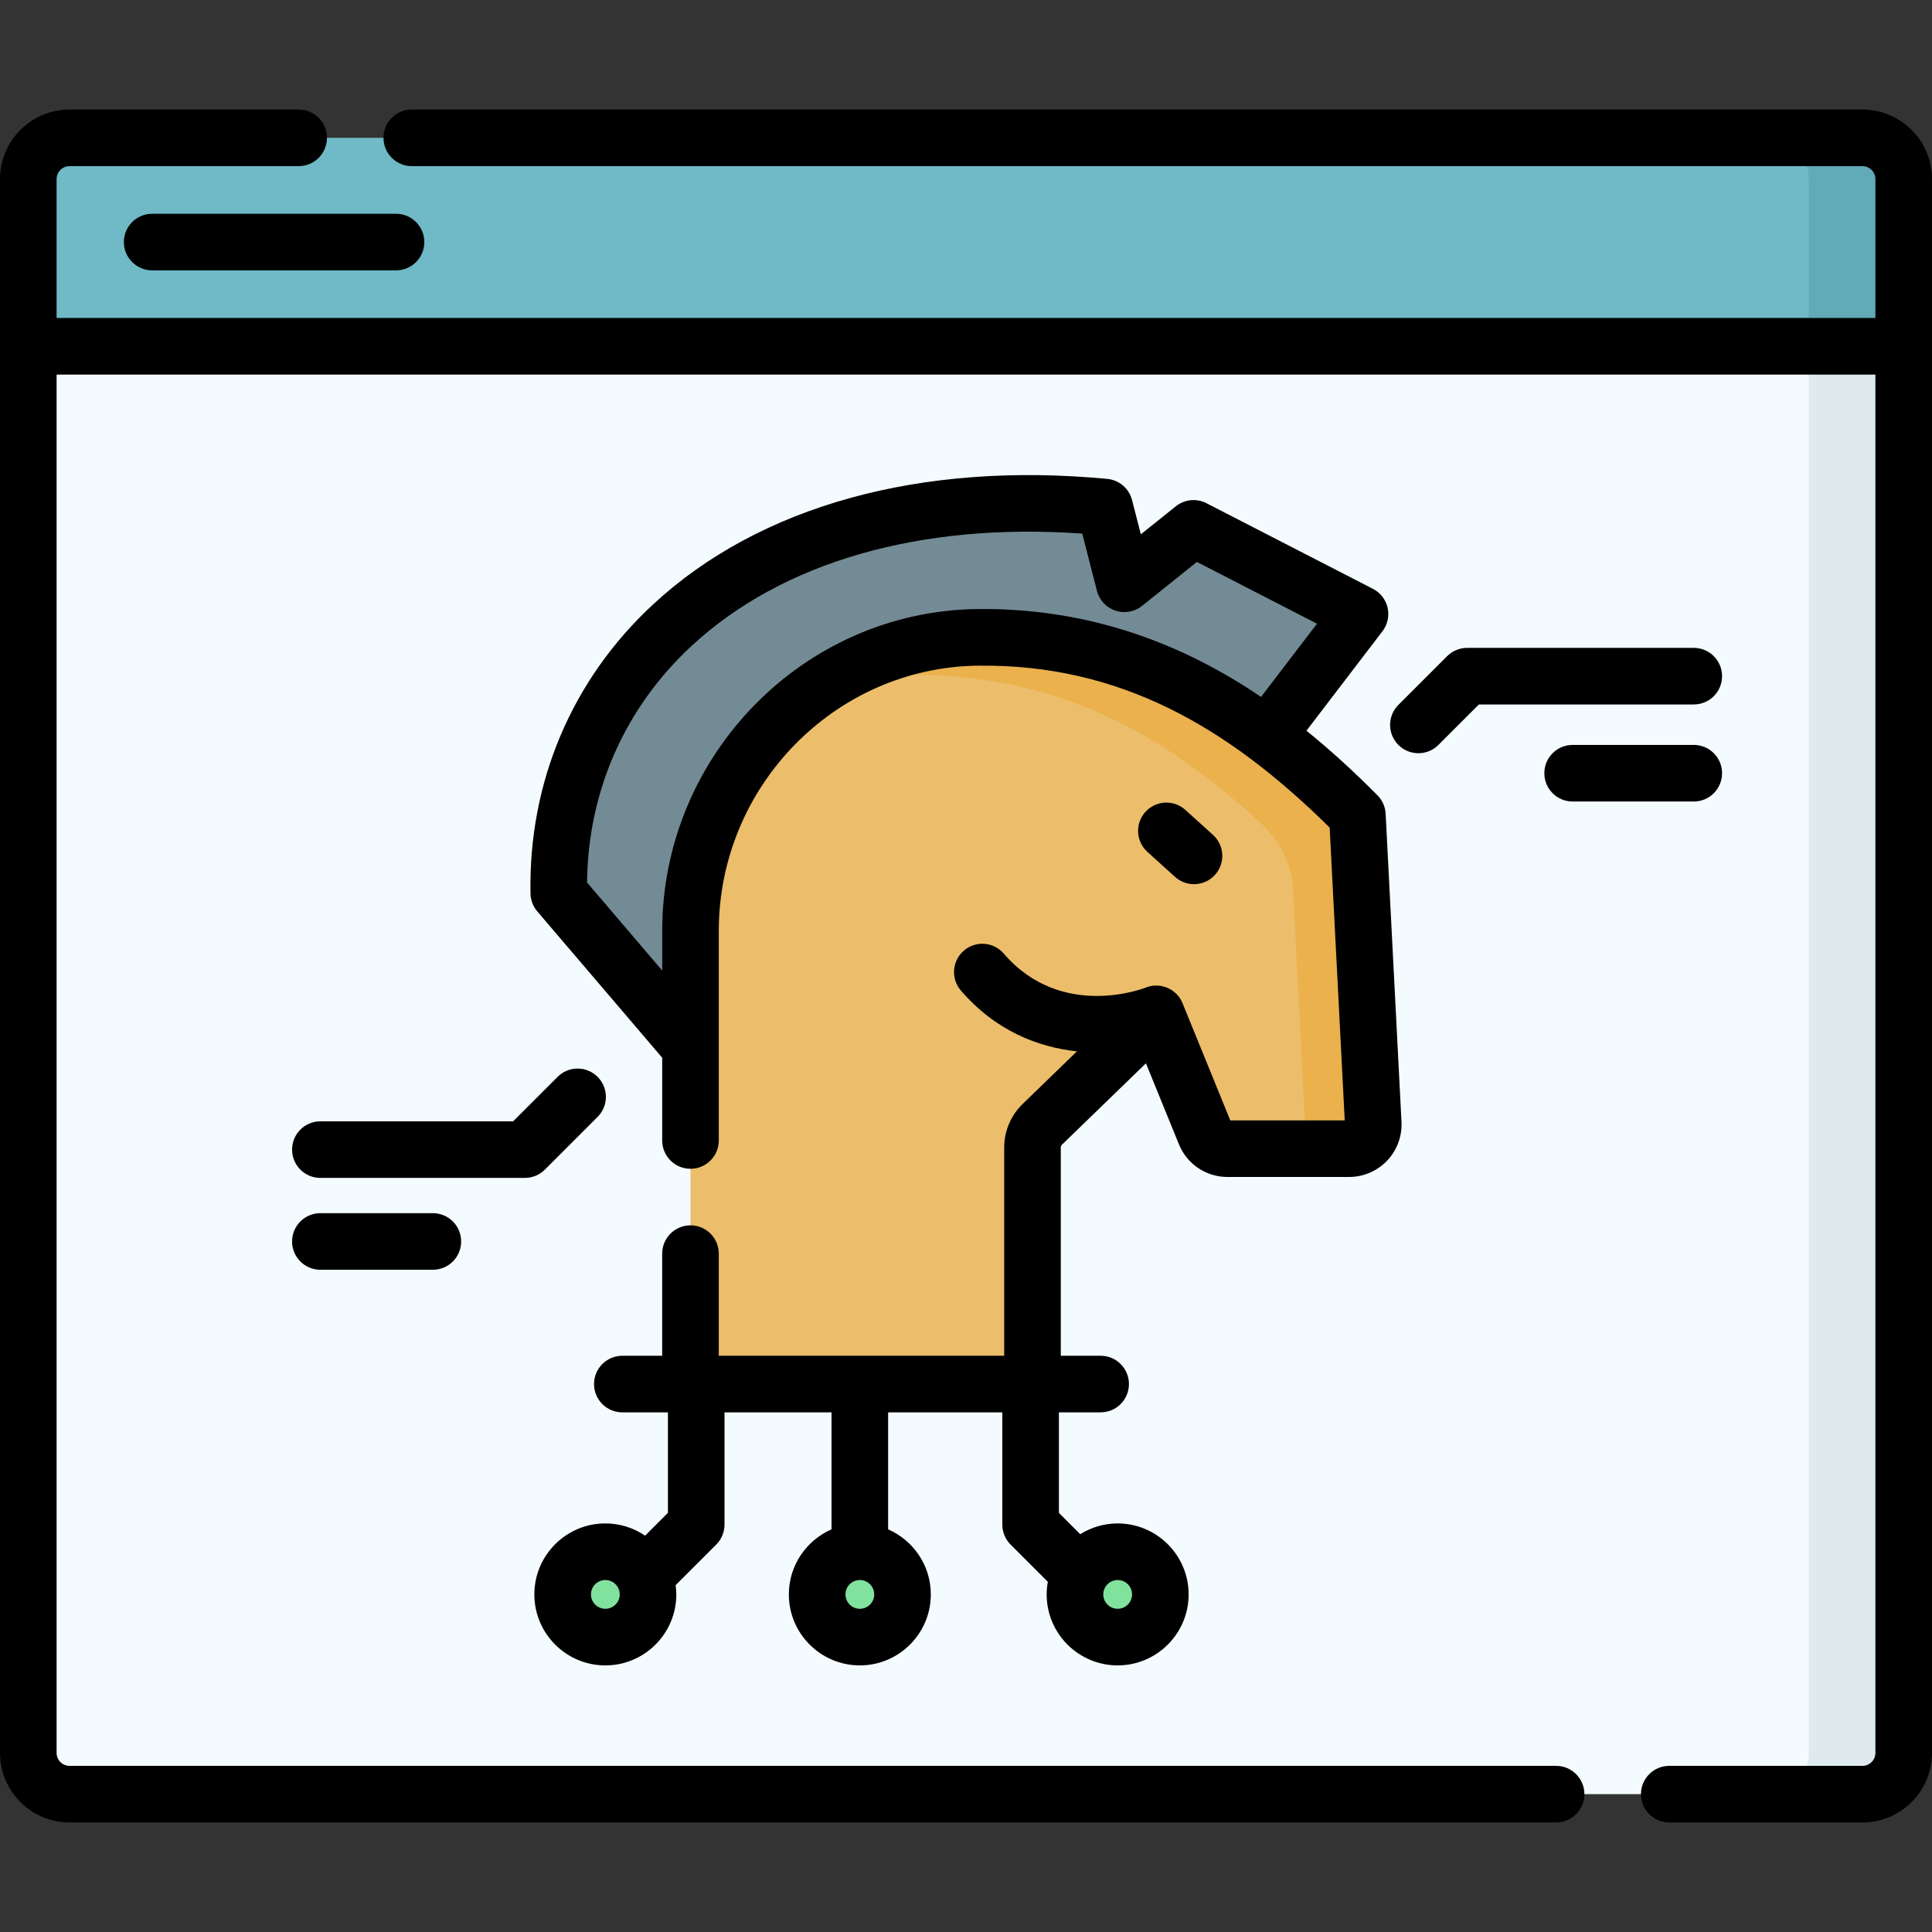
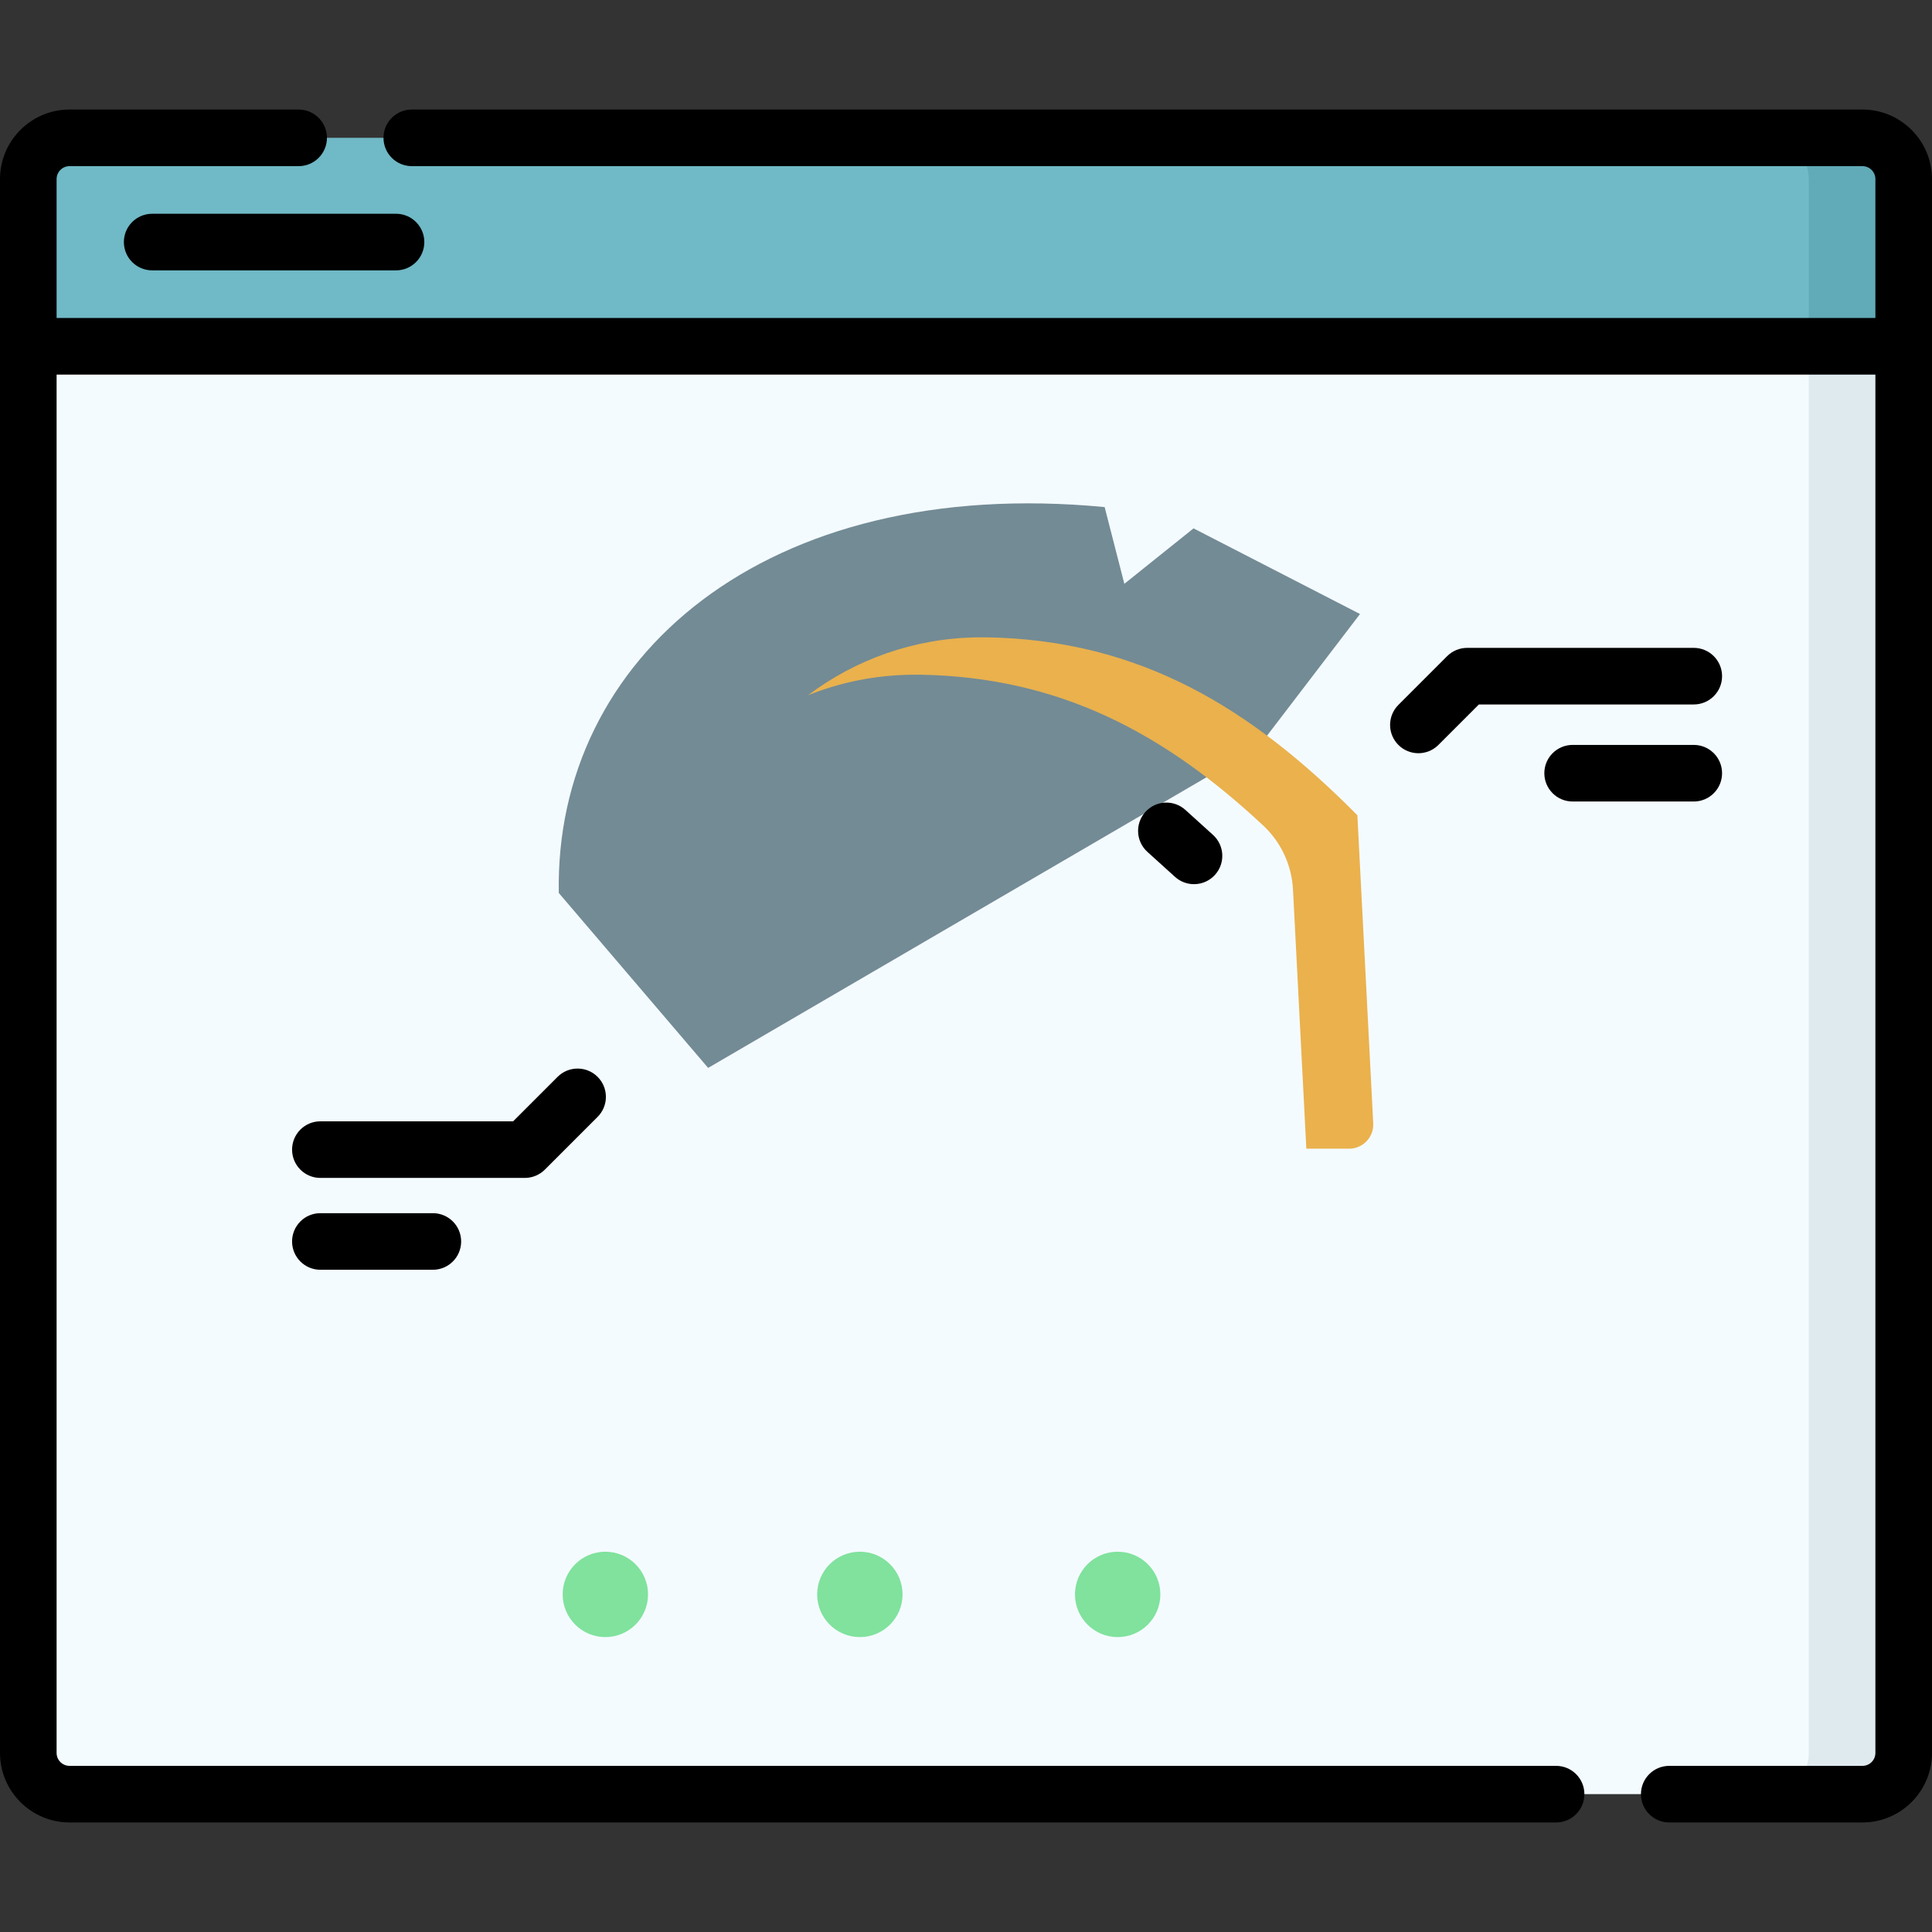
<svg xmlns="http://www.w3.org/2000/svg" id="Capa_1" enable-background="new 0 0 512 512" height="512" viewBox="0 0 512 512" width="512">
  <rect x="0" y="0" width="512" height="512" fill="#333333" stroke="none" />
  <g>
    <path d="m493.572 475.47h-475.143c-6.036 0-10.928-4.893-10.928-10.928v-372.773l19.362-17.343h452.492l25.145 17.343v372.773c0 6.035-4.892 10.928-10.928 10.928z" fill="#f4fbff" />
    <path d="m479.354 74.426v390.116c0 6.036-4.893 10.928-10.928 10.928h25.146c6.036 0 10.928-4.893 10.928-10.928v-372.773z" fill="#dfeaef" />
    <path d="m493.572 36.529h-475.143c-6.036 0-10.928 4.893-10.928 10.928v44.311h497v-44.311c-.001-6.035-4.893-10.928-10.929-10.928z" fill="#70b9c6" />
    <path d="m493.572 36.529h-25.146c6.036 0 10.928 4.893 10.928 10.928v44.311h25.146v-44.311c0-6.035-4.892-10.928-10.928-10.928z" fill="#61aab7" />
    <g>
      <path d="m333.48 197.971 26.939-35.251-44.118-22.696-18.334 14.689-5.224-20.334c-90.161-8.601-145.832 40.151-144.654 102.274l39.575 46.357z" fill="#738b95" />
-       <path d="m273.629 304.059v62.727h-90.638v-120.108c0-42.3 33.793-77.261 76.089-77.773.81-.01 1.621-.012 2.431-.006 40.703.697 70.104 18.79 98.208 47.148l4.202 81.638c.188 3.658-2.727 6.726-6.389 6.726h-32.231c-2.601 0-4.943-1.575-5.925-3.984l-12.935-31.752-30.236 29.301c-1.647 1.596-2.576 3.791-2.576 6.083z" fill="#ecbe6b" />
      <g>
        <path d="m359.719 216.047c-28.104-28.358-57.505-46.451-98.208-47.148-.81-.006-1.621-.004-2.431.006-16.875.204-32.393 5.896-44.954 15.346 8.483-3.398 17.712-5.323 27.388-5.44.81-.01 1.621-.012 2.431-.006 37.149.636 64.884 15.763 90.81 39.959 4.736 4.42 7.569 10.511 7.902 16.981l3.534 68.667h11.341c3.662 0 6.577-3.069 6.389-6.726z" fill="#eab14d" />
      </g>
      <g>
        <g>
          <circle cx="160.425" cy="422.534" fill="#80e29d" r="11.313" />
        </g>
        <g>
          <circle cx="227.871" cy="422.534" fill="#80e29d" r="11.313" />
        </g>
        <g>
          <circle cx="296.195" cy="422.534" fill="#80e29d" r="11.313" />
        </g>
      </g>
    </g>
    <g>
      <path d="m32.828 64.149c0 4.142 3.357 7.5 7.5 7.5h64.622c4.143 0 7.5-3.358 7.5-7.5s-3.357-7.5-7.5-7.5h-64.622c-4.142 0-7.5 3.358-7.5 7.5z" />
      <path d="m493.572 29.029h-384.442c-4.143 0-7.5 3.358-7.5 7.5s3.357 7.5 7.5 7.5h384.442c1.89 0 3.428 1.538 3.428 3.428v36.812h-482v-36.811c0-1.89 1.538-3.428 3.429-3.428h60.715c4.143 0 7.5-3.358 7.5-7.5s-3.357-7.5-7.5-7.5h-60.715c-10.162-.001-18.429 8.266-18.429 18.428v417.084c0 10.162 8.267 18.429 18.429 18.429h393.952c4.143 0 7.5-3.357 7.5-7.5s-3.357-7.5-7.5-7.5h-393.952c-1.891 0-3.429-1.538-3.429-3.429v-365.273h482v365.273c0 1.891-1.538 3.429-3.428 3.429h-51.205c-4.143 0-7.5 3.357-7.5 7.5s3.357 7.5 7.5 7.5h51.205c10.161 0 18.428-8.267 18.428-18.429v-417.084c0-10.162-8.267-18.429-18.428-18.429z" />
      <path d="m381.19 197.416 10.726-10.725h56.95c4.143 0 7.5-3.358 7.5-7.5s-3.357-7.5-7.5-7.5h-60.056c-1.989 0-3.896.79-5.303 2.197l-12.922 12.921c-2.93 2.929-2.93 7.677-.001 10.606 1.465 1.465 3.384 2.197 5.304 2.197 1.919.001 3.839-.732 5.302-2.196z" />
      <path d="m416.764 212.41h32.103c4.143 0 7.5-3.358 7.5-7.5s-3.357-7.5-7.5-7.5h-32.103c-4.143 0-7.5 3.358-7.5 7.5s3.357 7.5 7.5 7.5z" />
      <path d="m144.393 309.965 13.981-13.981c2.929-2.93 2.929-7.678 0-10.607-2.93-2.928-7.678-2.928-10.607 0l-11.784 11.785h-51.08c-4.143 0-7.5 3.357-7.5 7.5s3.357 7.5 7.5 7.5h54.187c1.988-.001 3.895-.791 5.303-2.197z" />
      <path d="m84.902 321.502c-4.143 0-7.5 3.357-7.5 7.5s3.357 7.5 7.5 7.5h29.807c4.143 0 7.5-3.357 7.5-7.5s-3.357-7.5-7.5-7.5z" />
      <path d="m311.39 232.378c1.436 1.299 3.235 1.938 5.03 1.938 2.045 0 4.083-.832 5.563-2.468 2.779-3.072 2.542-7.814-.529-10.593l-7.318-6.621c-3.071-2.778-7.814-2.543-10.594.53-2.779 3.072-2.542 7.814.529 10.593z" />
-       <path d="m281.424 303.362 22.261-21.572 8.746 21.468c2.143 5.257 7.194 8.653 12.87 8.653h32.231c3.792 0 7.465-1.577 10.076-4.326 2.611-2.75 3.998-6.499 3.803-10.286l-4.201-81.637c-.095-1.842-.865-3.584-2.163-4.894-6.302-6.359-12.558-12.056-18.821-17.124l20.152-26.37c1.349-1.765 1.846-4.036 1.357-6.202-.487-2.167-1.911-4.005-3.886-5.021l-44.118-22.696c-2.629-1.352-5.81-1.034-8.12.816l-9.271 7.427-2.334-9.085c-.786-3.061-3.406-5.3-6.552-5.6-49.399-4.71-92.151 7.102-120.388 33.267-21.502 19.924-33.036 47.133-32.478 76.616.033 1.736.668 3.407 1.795 4.728l33.106 38.78v21.935c0 4.143 3.357 7.5 7.5 7.5s7.5-3.357 7.5-7.5v-55.56c0-38.291 30.81-69.815 68.68-70.274 37.742-.461 66.347 16.377 93.207 42.911l3.993 77.597h-30.329c-.044-.109-12.695-31.162-12.654-31.062-1.567-3.848-5.973-5.665-9.773-4.121-.221.091-22.286 8.788-37.596-9.013-2.702-3.141-7.437-3.498-10.577-.796-3.141 2.701-3.497 7.437-.796 10.577 9.184 10.68 20.463 15.023 30.76 16.119l-14.424 13.977c-3.084 2.991-4.854 7.17-4.854 11.466v55.228h-75.638v-27.062c0-4.143-3.357-7.5-7.5-7.5s-7.5 3.357-7.5 7.5v27.062h-10.56c-4.143 0-7.5 3.357-7.5 7.5s3.357 7.5 7.5 7.5h12.081v26.636l-6.042 6.042c-3.01-2.045-6.641-3.243-10.546-3.243-10.373 0-18.812 8.439-18.812 18.813 0 10.373 8.439 18.812 18.812 18.812 10.374 0 18.813-8.439 18.813-18.812 0-.831-.073-1.644-.178-2.446l10.756-10.757c1.406-1.406 2.196-3.313 2.196-5.303v-29.742h28.358v31.004c-6.65 2.904-11.313 9.536-11.313 17.244 0 10.373 8.439 18.812 18.813 18.812 10.373 0 18.812-8.439 18.812-18.812 0-7.708-4.663-14.34-11.312-17.244v-31.004h30.259v29.742c0 1.989.79 3.896 2.196 5.303l9.869 9.87c-.195 1.084-.313 2.194-.313 3.333 0 10.373 8.439 18.812 18.812 18.812 10.374 0 18.813-8.439 18.813-18.812 0-10.374-8.439-18.813-18.813-18.813-3.64 0-7.03 1.056-9.913 2.854l-5.652-5.652v-26.636h11.059c4.143 0 7.5-3.357 7.5-7.5s-3.357-7.5-7.5-7.5h-10.56v-55.228c.006-.263.114-.518.301-.699zm-22.435-141.957c-46.041.558-83.498 38.811-83.498 85.273v10.522l-19.916-23.328c.236-24.13 10.007-46.307 27.688-62.69 24.085-22.318 60.712-32.809 103.543-29.771l3.897 15.169c.633 2.466 2.475 4.443 4.891 5.249 2.414.806 5.076.331 7.062-1.262l14.538-11.648 31.822 16.371-14.827 19.402c-22.89-15.525-47.849-23.613-75.2-23.287zm-31.118 264.942c-2.103 0-3.813-1.71-3.813-3.812s1.711-3.813 3.813-3.813 3.812 1.711 3.812 3.813-1.709 3.812-3.812 3.812zm-67.446 0c-2.103 0-3.812-1.71-3.812-3.812s1.71-3.813 3.812-3.813 3.813 1.711 3.813 3.813-1.711 3.812-3.813 3.812zm135.769-7.626c2.103 0 3.813 1.711 3.813 3.813s-1.711 3.812-3.813 3.812-3.812-1.71-3.812-3.812 1.71-3.813 3.812-3.813z" />
    </g>
  </g>
</svg>